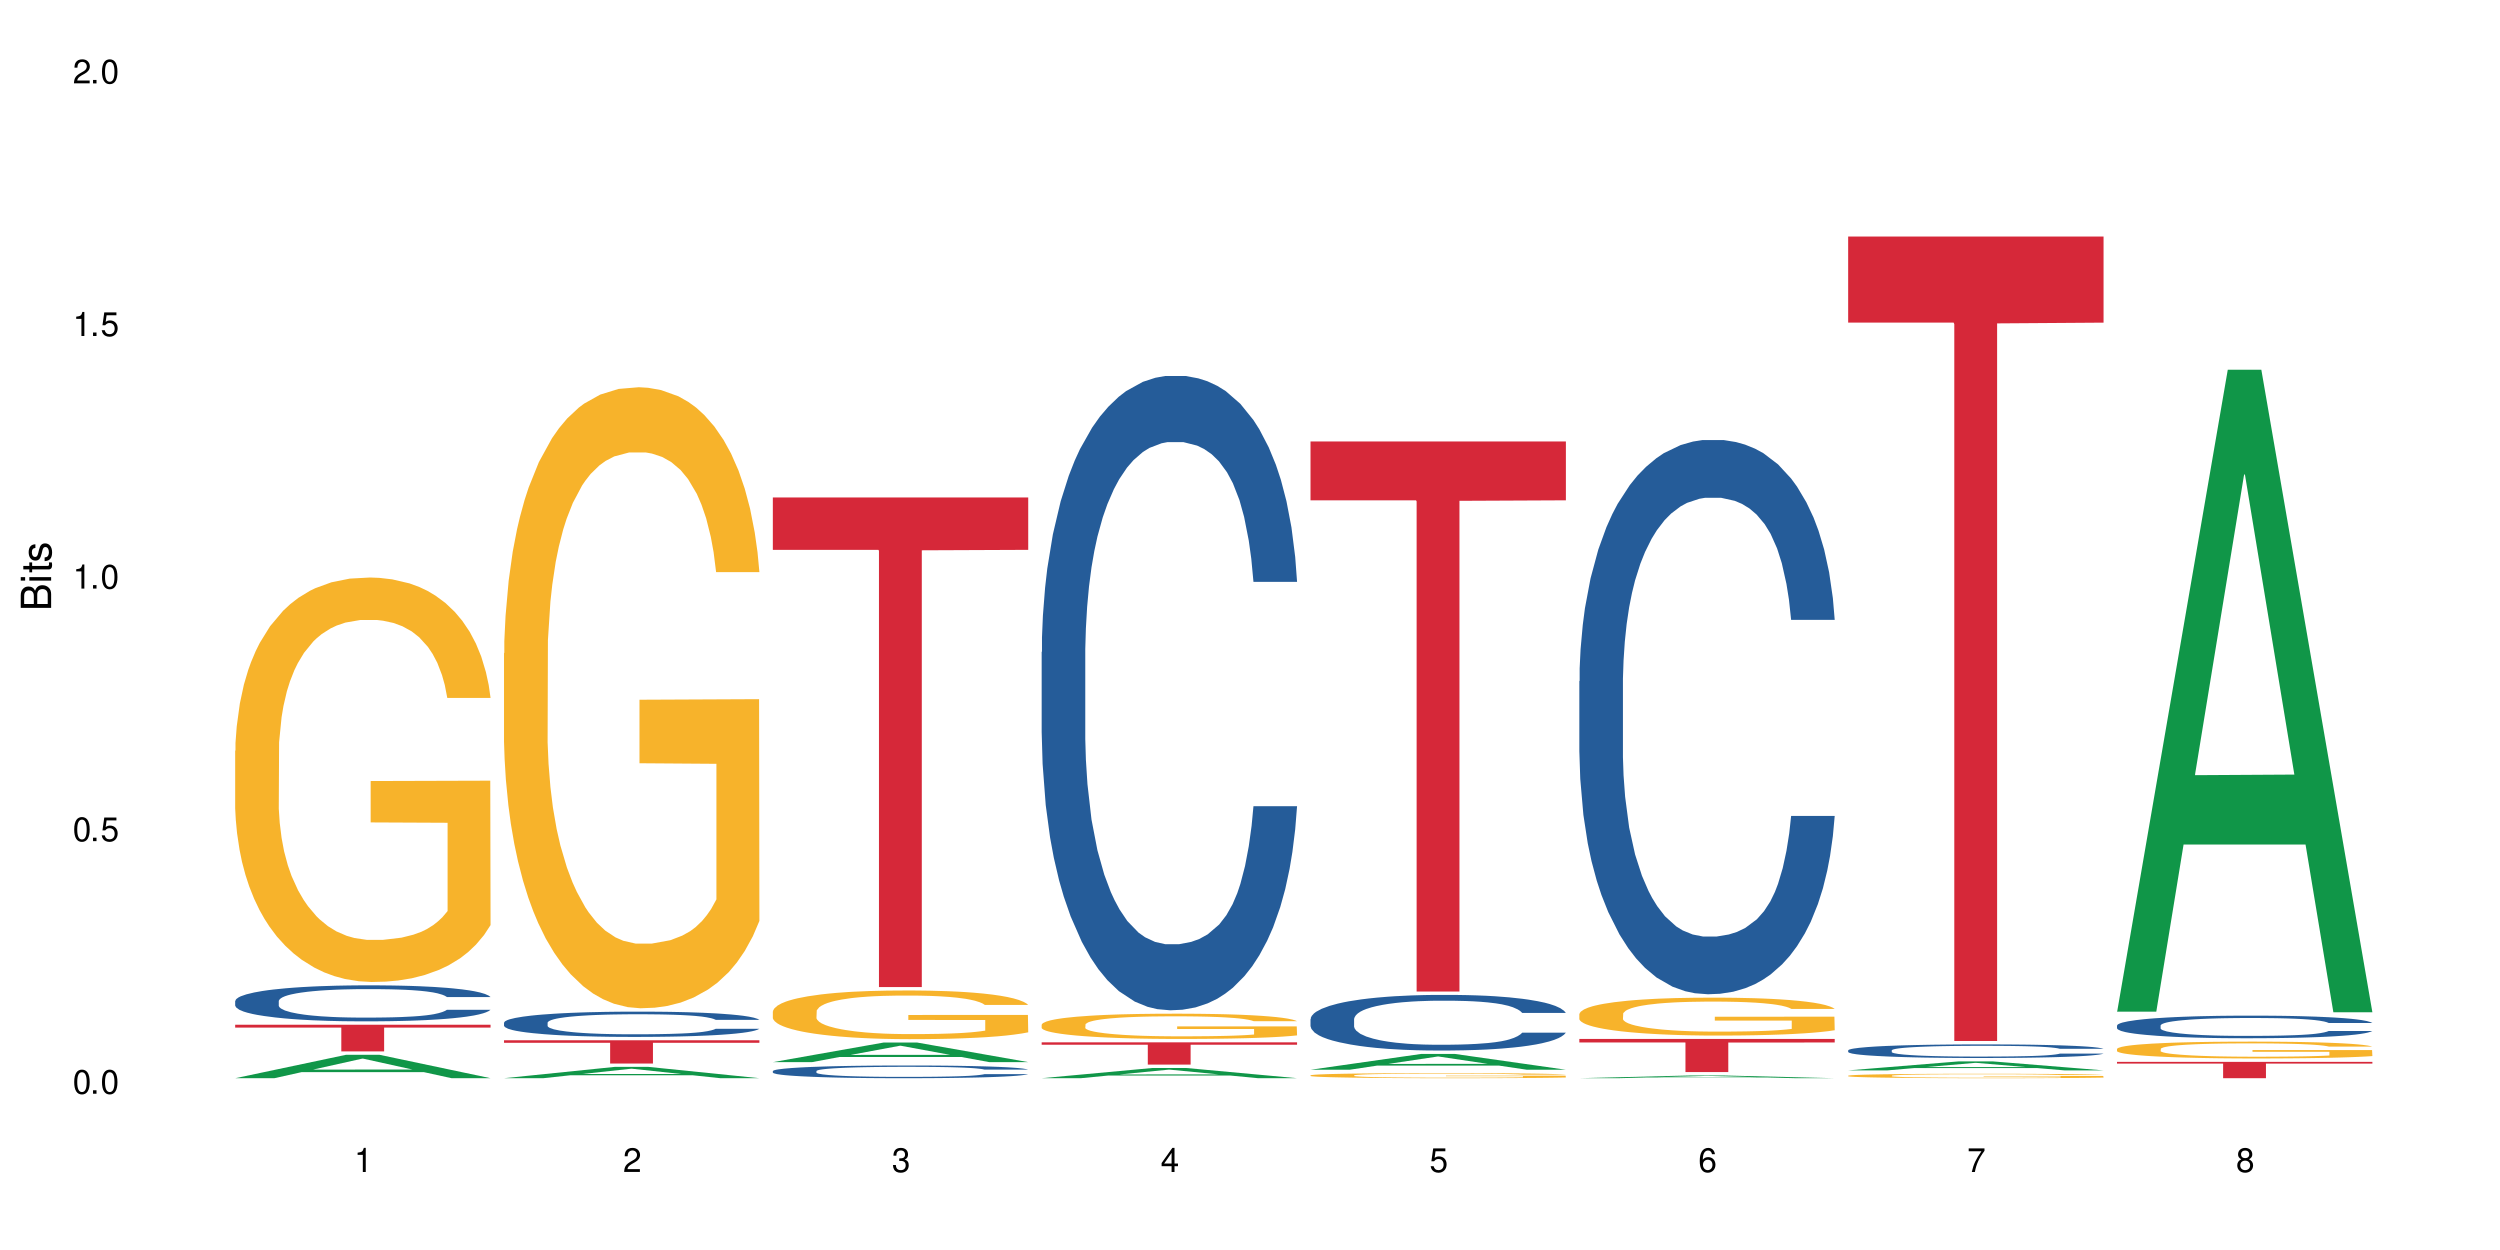
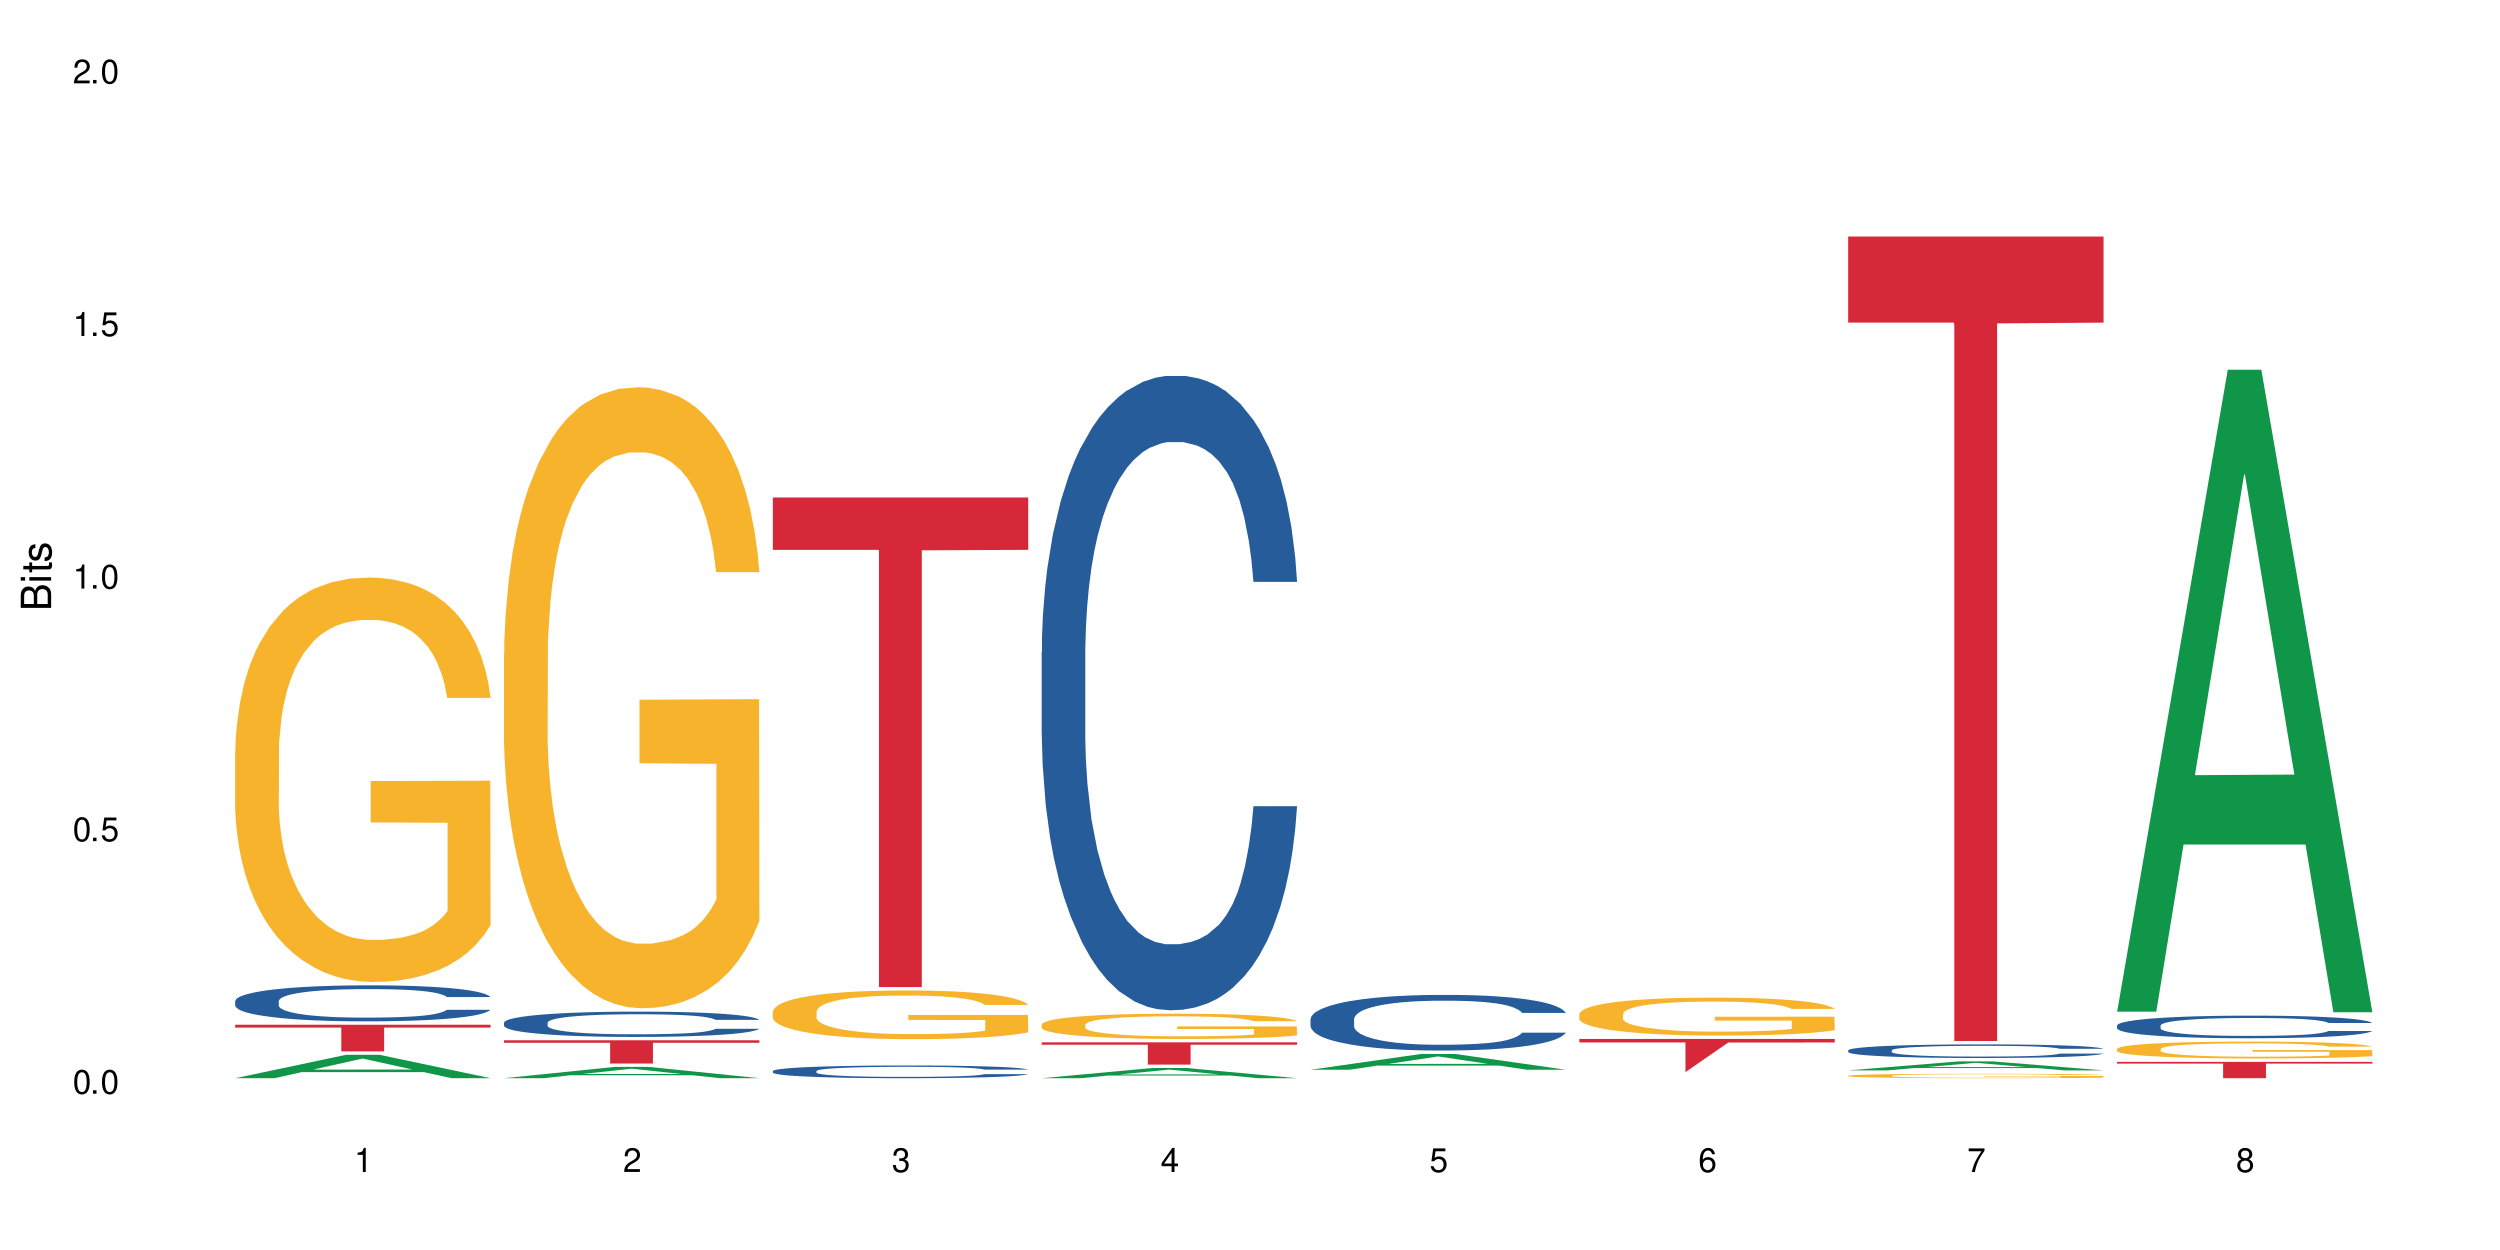
<svg xmlns="http://www.w3.org/2000/svg" xmlns:xlink="http://www.w3.org/1999/xlink" width="720" height="360" viewBox="0 0 720 360">
  <defs>
    <g>
      <g id="glyph-0-0">
</g>
      <g id="glyph-0-1">
        <path d="M 2.641 -6.938 C 2 -6.938 1.422 -6.656 1.078 -6.172 C 0.641 -5.562 0.406 -4.641 0.406 -3.359 C 0.406 -1.016 1.188 0.219 2.641 0.219 C 4.078 0.219 4.859 -1.016 4.859 -3.297 C 4.859 -4.641 4.656 -5.547 4.203 -6.172 C 3.844 -6.656 3.281 -6.938 2.641 -6.938 Z M 2.641 -6.188 C 3.547 -6.188 4 -5.25 4 -3.375 C 4 -1.406 3.562 -0.484 2.625 -0.484 C 1.734 -0.484 1.281 -1.438 1.281 -3.344 C 1.281 -5.25 1.734 -6.188 2.641 -6.188 Z M 2.641 -6.188 " />
      </g>
      <g id="glyph-0-2">
        <path d="M 1.828 -1 L 0.828 -1 L 0.828 0 L 1.828 0 Z M 1.828 -1 " />
      </g>
      <g id="glyph-0-3">
        <path d="M 4.562 -6.797 L 1.062 -6.797 L 0.547 -3.094 L 1.328 -3.094 C 1.719 -3.562 2.047 -3.734 2.578 -3.734 C 3.484 -3.734 4.062 -3.109 4.062 -2.094 C 4.062 -1.125 3.484 -0.531 2.578 -0.531 C 1.828 -0.531 1.375 -0.906 1.188 -1.672 L 0.328 -1.672 C 0.453 -1.109 0.547 -0.844 0.75 -0.594 C 1.125 -0.078 1.828 0.219 2.594 0.219 C 3.969 0.219 4.922 -0.781 4.922 -2.219 C 4.922 -3.562 4.031 -4.484 2.719 -4.484 C 2.25 -4.484 1.859 -4.359 1.469 -4.062 L 1.734 -5.969 L 4.562 -5.969 Z M 4.562 -6.797 " />
      </g>
      <g id="glyph-0-4">
        <path d="M 2.484 -4.938 L 2.484 0 L 3.328 0 L 3.328 -6.938 L 2.766 -6.938 C 2.469 -5.875 2.281 -5.734 0.984 -5.562 L 0.984 -4.938 Z M 2.484 -4.938 " />
      </g>
      <g id="glyph-0-5">
        <path d="M 4.859 -0.828 L 1.281 -0.828 C 1.359 -1.406 1.672 -1.781 2.5 -2.281 L 3.469 -2.828 C 4.406 -3.344 4.906 -4.062 4.906 -4.906 C 4.906 -5.484 4.672 -6.031 4.266 -6.406 C 3.859 -6.766 3.375 -6.938 2.719 -6.938 C 1.859 -6.938 1.219 -6.625 0.844 -6.031 C 0.609 -5.672 0.5 -5.234 0.484 -4.531 L 1.328 -4.531 C 1.359 -5.016 1.406 -5.281 1.531 -5.516 C 1.75 -5.938 2.188 -6.203 2.703 -6.203 C 3.469 -6.203 4.031 -5.641 4.031 -4.891 C 4.031 -4.344 3.719 -3.859 3.125 -3.516 L 2.234 -3 C 0.812 -2.172 0.406 -1.531 0.328 -0.016 L 4.859 -0.016 Z M 4.859 -0.828 " />
      </g>
      <g id="glyph-0-6">
        <path d="M 2.125 -3.188 L 2.578 -3.188 C 3.5 -3.188 3.984 -2.766 3.984 -1.922 C 3.984 -1.062 3.469 -0.531 2.594 -0.531 C 1.656 -0.531 1.203 -1 1.156 -2.016 L 0.312 -2.016 C 0.344 -1.453 0.438 -1.094 0.609 -0.781 C 0.953 -0.109 1.625 0.219 2.547 0.219 C 3.953 0.219 4.859 -0.625 4.859 -1.938 C 4.859 -2.828 4.516 -3.297 3.703 -3.594 C 4.344 -3.844 4.656 -4.328 4.656 -5.031 C 4.656 -6.219 3.875 -6.938 2.578 -6.938 C 1.203 -6.938 0.484 -6.172 0.453 -4.703 L 1.297 -4.703 C 1.312 -5.125 1.344 -5.359 1.453 -5.578 C 1.641 -5.969 2.062 -6.203 2.594 -6.203 C 3.344 -6.203 3.797 -5.75 3.797 -5 C 3.797 -4.516 3.609 -4.219 3.25 -4.047 C 3.016 -3.953 2.703 -3.922 2.125 -3.906 Z M 2.125 -3.188 " />
      </g>
      <g id="glyph-0-7">
        <path d="M 3.141 -1.672 L 3.141 0 L 3.984 0 L 3.984 -1.672 L 4.984 -1.672 L 4.984 -2.438 L 3.984 -2.438 L 3.984 -6.938 L 3.359 -6.938 L 0.266 -2.578 L 0.266 -1.672 Z M 3.141 -2.438 L 1 -2.438 L 3.141 -5.5 Z M 3.141 -2.438 " />
      </g>
      <g id="glyph-0-8">
        <path d="M 4.781 -5.125 C 4.609 -6.266 3.891 -6.938 2.844 -6.938 C 2.094 -6.938 1.422 -6.578 1.031 -5.953 C 0.594 -5.266 0.406 -4.422 0.406 -3.172 C 0.406 -2 0.578 -1.25 0.984 -0.641 C 1.359 -0.078 1.953 0.219 2.703 0.219 C 3.984 0.219 4.922 -0.75 4.922 -2.094 C 4.922 -3.375 4.062 -4.281 2.844 -4.281 C 2.172 -4.281 1.641 -4.031 1.281 -3.516 C 1.281 -5.234 1.828 -6.188 2.797 -6.188 C 3.391 -6.188 3.797 -5.797 3.938 -5.125 Z M 2.734 -3.531 C 3.547 -3.531 4.062 -2.953 4.062 -2.031 C 4.062 -1.156 3.484 -0.531 2.703 -0.531 C 1.922 -0.531 1.328 -1.188 1.328 -2.078 C 1.328 -2.938 1.906 -3.531 2.734 -3.531 Z M 2.734 -3.531 " />
      </g>
      <g id="glyph-0-9">
        <path d="M 4.984 -6.797 L 0.438 -6.797 L 0.438 -5.969 L 4.109 -5.969 C 2.5 -3.656 1.828 -2.234 1.328 0 L 2.219 0 C 2.594 -2.172 3.453 -4.047 4.984 -6.094 Z M 4.984 -6.797 " />
      </g>
      <g id="glyph-0-10">
        <path d="M 3.75 -3.656 C 4.469 -4.094 4.688 -4.438 4.688 -5.078 C 4.688 -6.172 3.844 -6.938 2.641 -6.938 C 1.438 -6.938 0.594 -6.172 0.594 -5.094 C 0.594 -4.438 0.812 -4.094 1.516 -3.656 C 0.734 -3.266 0.359 -2.703 0.359 -1.922 C 0.359 -0.656 1.281 0.219 2.641 0.219 C 3.984 0.219 4.922 -0.656 4.922 -1.922 C 4.922 -2.703 4.531 -3.266 3.75 -3.656 Z M 2.641 -6.188 C 3.359 -6.188 3.812 -5.75 3.812 -5.062 C 3.812 -4.406 3.344 -3.984 2.641 -3.984 C 1.922 -3.984 1.453 -4.406 1.453 -5.078 C 1.453 -5.75 1.922 -6.188 2.641 -6.188 Z M 2.641 -3.266 C 3.484 -3.266 4.062 -2.719 4.062 -1.906 C 4.062 -1.078 3.484 -0.531 2.625 -0.531 C 1.797 -0.531 1.219 -1.094 1.219 -1.906 C 1.219 -2.719 1.781 -3.266 2.641 -3.266 Z M 2.641 -3.266 " />
      </g>
      <g id="glyph-1-0">
</g>
      <g id="glyph-1-1">
        <path d="M 0 -0.953 L 0 -4.891 C 0 -5.719 -0.234 -6.344 -0.734 -6.797 C -1.188 -7.234 -1.812 -7.469 -2.5 -7.469 C -3.547 -7.469 -4.188 -7 -4.625 -5.875 C -4.984 -6.688 -5.625 -7.094 -6.531 -7.094 C -7.172 -7.094 -7.734 -6.859 -8.141 -6.391 C -8.562 -5.922 -8.75 -5.344 -8.75 -4.5 L -8.75 -0.953 Z M -4.984 -2.062 L -7.766 -2.062 L -7.766 -4.219 C -7.766 -4.844 -7.688 -5.203 -7.453 -5.5 C -7.219 -5.812 -6.859 -5.969 -6.375 -5.969 C -5.891 -5.969 -5.531 -5.812 -5.297 -5.5 C -5.062 -5.203 -4.984 -4.844 -4.984 -4.219 Z M -0.984 -2.062 L -4 -2.062 L -4 -4.781 C -4 -5.766 -3.438 -6.359 -2.484 -6.359 C -1.547 -6.359 -0.984 -5.766 -0.984 -4.781 Z M -0.984 -2.062 " />
      </g>
      <g id="glyph-1-2">
        <path d="M -6.281 -1.797 L -6.281 -0.797 L 0 -0.797 L 0 -1.797 Z M -8.75 -1.797 L -8.75 -0.797 L -7.484 -0.797 L -7.484 -1.797 Z M -8.75 -1.797 " />
      </g>
      <g id="glyph-1-3">
        <path d="M -6.281 -3.047 L -6.281 -2.016 L -8.016 -2.016 L -8.016 -1.016 L -6.281 -1.016 L -6.281 -0.172 L -5.469 -0.172 L -5.469 -1.016 L -0.719 -1.016 C -0.078 -1.016 0.281 -1.453 0.281 -2.234 C 0.281 -2.5 0.25 -2.719 0.188 -3.047 L -0.641 -3.047 C -0.609 -2.906 -0.594 -2.766 -0.594 -2.562 C -0.594 -2.141 -0.719 -2.016 -1.156 -2.016 L -5.469 -2.016 L -5.469 -3.047 Z M -6.281 -3.047 " />
      </g>
      <g id="glyph-1-4">
        <path d="M -4.531 -5.25 C -5.766 -5.25 -6.469 -4.422 -6.469 -2.969 C -6.469 -1.516 -5.719 -0.562 -4.547 -0.562 C -3.562 -0.562 -3.094 -1.062 -2.734 -2.562 L -2.516 -3.484 C -2.344 -4.188 -2.094 -4.469 -1.641 -4.469 C -1.047 -4.469 -0.641 -3.875 -0.641 -3 C -0.641 -2.453 -0.797 -2 -1.062 -1.75 C -1.25 -1.594 -1.422 -1.531 -1.875 -1.469 L -1.875 -0.406 C -0.422 -0.453 0.281 -1.266 0.281 -2.922 C 0.281 -4.5 -0.5 -5.516 -1.719 -5.516 C -2.656 -5.516 -3.172 -4.984 -3.469 -3.734 L -3.703 -2.766 C -3.891 -1.953 -4.156 -1.609 -4.594 -1.609 C -5.188 -1.609 -5.547 -2.125 -5.547 -2.938 C -5.547 -3.75 -5.203 -4.172 -4.531 -4.203 Z M -4.531 -5.25 " />
      </g>
    </g>
  </defs>
  <rect x="-72" y="-36" width="864" height="432" fill="rgb(100%, 100%, 100%)" fill-opacity="1" />
  <path fill-rule="nonzero" fill="rgb(6.275%, 58.824%, 28.235%)" fill-opacity="1" d="M 67.73 310.516 L 67.809 310.512 L 99.637 303.785 L 109.301 303.785 L 141.281 310.523 L 130.047 310.523 L 122.031 308.766 L 86.906 308.766 L 79.047 310.516 L 67.73 310.516 L 90.285 308.039 L 118.809 308.031 L 104.586 304.887 L 104.43 304.883 L 104.27 304.898 L 90.207 308.031 L 90.285 308.039 Z M 67.73 310.516 " />
  <path fill-rule="nonzero" fill="rgb(14.51%, 36.078%, 60%)" fill-opacity="1" d="M 67.73 288.293 L 67.82 288.285 L 67.82 288.059 L 68.09 287.699 L 68.719 287.242 L 69.344 286.93 L 70.961 286.371 L 73.203 285.832 L 75.535 285.414 L 77.238 285.168 L 78.766 284.98 L 82.262 284.629 L 84.504 284.449 L 86.926 284.285 L 89.887 284.125 L 92.039 284.031 L 96.883 283.879 L 100.469 283.812 L 103.25 283.785 L 109.262 283.785 L 112.848 283.824 L 115.449 283.871 L 118.32 283.945 L 120.742 284.031 L 124.957 284.238 L 128.727 284.504 L 130.43 284.656 L 133.121 284.949 L 135.184 285.234 L 136.617 285.48 L 138.234 285.832 L 139.668 286.258 L 140.746 286.742 L 141.281 287.148 L 128.727 287.148 L 128.098 286.77 L 127.379 286.477 L 126.035 286.086 L 124.688 285.812 L 122.805 285.539 L 121.102 285.359 L 118.77 285.176 L 116.707 285.062 L 114.555 284.98 L 112.488 284.922 L 108.543 284.863 L 103.969 284.863 L 102.266 284.883 L 98.766 284.961 L 96.883 285.027 L 94.191 285.16 L 92.309 285.281 L 90.066 285.473 L 88.539 285.633 L 86.656 285.879 L 85.312 286.098 L 83.785 286.41 L 82.891 286.645 L 82.082 286.91 L 81.363 287.223 L 80.828 287.555 L 80.469 287.906 L 80.289 288.246 L 80.289 289.715 L 80.469 290.059 L 80.918 290.453 L 82.082 291.031 L 83.785 291.535 L 85.762 291.934 L 87.645 292.219 L 88.719 292.352 L 90.156 292.5 L 92.398 292.691 L 95.629 292.879 L 97.512 292.957 L 100.383 293.031 L 103.34 293.07 L 107.289 293.07 L 110.785 293.031 L 113.117 292.984 L 115.539 292.91 L 118.859 292.746 L 120.922 292.598 L 122.715 292.414 L 124.062 292.234 L 124.957 292.086 L 126.305 291.789 L 127.379 291.469 L 128.188 291.137 L 128.727 290.816 L 141.281 290.816 L 140.746 291.195 L 139.938 291.562 L 139.129 291.84 L 137.875 292.168 L 136.441 292.465 L 134.375 292.797 L 132.672 293.012 L 130.43 293.25 L 128.367 293.43 L 126.125 293.59 L 122.805 293.781 L 120.652 293.875 L 118.32 293.961 L 115.539 294.035 L 112.043 294.102 L 108.273 294.141 L 104.777 294.148 L 101.008 294.129 L 98.227 294.094 L 94.551 294.008 L 89.977 293.836 L 86.656 293.656 L 84.055 293.477 L 81.812 293.289 L 79.301 293.031 L 76.074 292.613 L 74.098 292.293 L 72.754 292.027 L 71.23 291.656 L 70.152 291.328 L 68.898 290.797 L 68 290.125 L 67.73 289.602 Z M 67.73 288.293 " />
  <path fill-rule="nonzero" fill="rgb(96.863%, 70.196%, 16.863%)" fill-opacity="1" d="M 67.73 216.215 L 67.82 216.109 L 67.82 213.98 L 68.18 209.195 L 69.078 202.598 L 70.242 197.172 L 71.5 192.918 L 72.305 190.684 L 73.652 187.492 L 74.816 185.152 L 77.777 180.363 L 81.543 175.895 L 83.609 173.98 L 85.941 172.172 L 89.258 170.152 L 90.785 169.406 L 95.449 167.703 L 100.738 166.641 L 106.57 166.32 L 109.262 166.426 L 112.938 166.852 L 117.961 168.023 L 120.832 169.086 L 123.074 170.152 L 125.406 171.535 L 128.277 173.66 L 130.969 176.215 L 133.121 178.77 L 135.273 181.961 L 137.066 185.363 L 138.594 189.086 L 139.938 193.555 L 140.746 197.277 L 141.281 201.004 L 128.816 201.004 L 128.098 197.277 L 127.289 194.406 L 125.945 190.895 L 124.598 188.344 L 123.254 186.32 L 120.742 183.555 L 118.59 181.852 L 115.898 180.363 L 113.297 179.406 L 110.336 178.77 L 108.543 178.555 L 103.789 178.555 L 99.484 179.301 L 96.973 180.152 L 95.18 181.004 L 92.668 182.598 L 91.141 183.875 L 90.246 184.727 L 87.555 188.023 L 85.762 191.004 L 84.773 193.023 L 83.52 196.215 L 82.621 199.086 L 81.633 203.344 L 81.098 206.535 L 80.379 213.77 L 80.289 232.918 L 80.559 236.961 L 81.098 241.32 L 81.812 245.152 L 82.891 249.195 L 83.965 252.277 L 85.852 256.43 L 87.465 259.195 L 88.719 261.004 L 91.141 263.875 L 92.129 264.832 L 94.461 266.746 L 96.883 268.238 L 99.844 269.512 L 102.086 270.152 L 105.672 270.684 L 110.246 270.684 L 115.629 270.047 L 119.039 269.195 L 121.371 268.344 L 122.895 267.598 L 124.777 266.43 L 126.125 265.363 L 127.379 264.195 L 128.906 262.387 L 128.906 236.961 L 106.75 236.855 L 106.75 224.938 L 141.195 224.832 L 141.281 266.43 L 139.398 269.301 L 137.066 272.066 L 134.824 274.195 L 132.492 276.004 L 129.176 278.023 L 126.484 279.301 L 122.355 280.789 L 118.59 281.746 L 114.645 282.387 L 111.145 282.703 L 107.02 282.812 L 103.34 282.598 L 99.395 281.961 L 96.254 281.109 L 93.383 280.047 L 90.516 278.664 L 86.926 276.43 L 84.594 274.621 L 82.172 272.387 L 79.75 269.727 L 77.598 266.855 L 76.164 264.621 L 74.727 262.066 L 73.203 258.875 L 71.766 255.258 L 70.691 251.961 L 69.703 248.238 L 68.988 244.727 L 68.27 239.938 L 67.91 236.109 L 67.73 232.812 Z M 67.73 216.215 " />
  <path fill-rule="nonzero" fill="rgb(83.922%, 15.686%, 22.353%)" fill-opacity="1" d="M 67.73 295.125 L 141.281 295.125 L 141.281 295.945 L 110.629 295.953 L 110.629 302.812 L 98.297 302.812 L 98.297 295.961 L 98.117 295.945 L 67.73 295.945 Z M 67.73 295.125 " />
  <path fill-rule="nonzero" fill="rgb(6.275%, 58.824%, 28.235%)" fill-opacity="1" d="M 145.156 310.52 L 145.234 310.516 L 177.059 307.262 L 186.723 307.262 L 218.707 310.523 L 207.469 310.523 L 199.453 309.672 L 164.328 309.672 L 156.469 310.52 L 145.156 310.52 L 167.707 309.32 L 196.23 309.316 L 182.008 307.797 L 181.852 307.793 L 181.695 307.801 L 167.629 309.316 L 167.707 309.32 Z M 145.156 310.52 " />
  <path fill-rule="nonzero" fill="rgb(14.51%, 36.078%, 60%)" fill-opacity="1" d="M 145.156 294.52 L 145.242 294.516 L 145.242 294.355 L 145.512 294.102 L 146.141 293.781 L 146.77 293.562 L 148.383 293.172 L 150.625 292.793 L 152.957 292.5 L 154.664 292.328 L 156.188 292.195 L 159.684 291.949 L 161.93 291.82 L 164.352 291.707 L 167.309 291.594 L 169.461 291.527 L 174.305 291.422 L 177.895 291.375 L 180.676 291.355 L 186.684 291.355 L 190.273 291.383 L 192.875 291.414 L 195.742 291.469 L 198.164 291.527 L 202.383 291.676 L 206.148 291.859 L 207.852 291.969 L 210.543 292.172 L 212.605 292.375 L 214.043 292.547 L 215.656 292.793 L 217.094 293.09 L 218.168 293.43 L 218.707 293.715 L 206.148 293.715 L 205.52 293.449 L 204.805 293.246 L 203.457 292.973 L 202.113 292.777 L 200.23 292.586 L 198.523 292.461 L 196.191 292.332 L 194.129 292.254 L 191.977 292.195 L 189.914 292.152 L 185.969 292.113 L 181.391 292.113 L 179.688 292.129 L 176.191 292.18 L 174.305 292.227 L 171.613 292.32 L 169.73 292.406 L 167.488 292.539 L 165.965 292.652 L 164.082 292.824 L 162.734 292.977 L 161.211 293.199 L 160.312 293.363 L 159.508 293.551 L 158.789 293.77 L 158.25 294.004 L 157.891 294.25 L 157.711 294.488 L 157.711 295.52 L 157.891 295.758 L 158.34 296.039 L 159.508 296.445 L 161.211 296.797 L 163.184 297.074 L 165.066 297.273 L 166.145 297.367 L 167.578 297.473 L 169.82 297.609 L 173.051 297.742 L 174.934 297.793 L 177.805 297.848 L 180.766 297.875 L 184.711 297.875 L 188.211 297.848 L 190.543 297.812 L 192.965 297.762 L 196.281 297.648 L 198.344 297.543 L 200.141 297.414 L 201.484 297.289 L 202.383 297.184 L 203.727 296.977 L 204.805 296.75 L 205.609 296.516 L 206.148 296.289 L 218.707 296.289 L 218.168 296.559 L 217.359 296.816 L 216.555 297.008 L 215.297 297.242 L 213.863 297.449 L 211.801 297.68 L 210.094 297.832 L 207.852 298 L 205.789 298.125 L 203.547 298.238 L 200.23 298.371 L 198.074 298.438 L 195.742 298.5 L 192.965 298.551 L 189.465 298.598 L 185.699 298.625 L 182.199 298.633 L 178.434 298.617 L 175.652 298.594 L 171.973 298.531 L 167.398 298.414 L 164.082 298.285 L 161.48 298.16 L 159.238 298.027 L 156.727 297.848 L 153.496 297.555 L 151.523 297.328 L 150.176 297.141 L 148.652 296.883 L 147.574 296.648 L 146.32 296.277 L 145.422 295.805 L 145.156 295.438 Z M 145.156 294.52 " />
  <path fill-rule="nonzero" fill="rgb(96.863%, 70.196%, 16.863%)" fill-opacity="1" d="M 145.156 188.129 L 145.242 187.965 L 145.242 184.695 L 145.602 177.348 L 146.5 167.219 L 147.664 158.887 L 148.922 152.355 L 149.73 148.926 L 151.074 144.023 L 152.242 140.43 L 155.199 133.078 L 158.969 126.219 L 161.031 123.277 L 163.363 120.504 L 166.684 117.398 L 168.207 116.254 L 172.871 113.641 L 178.164 112.008 L 183.992 111.52 L 186.684 111.684 L 190.363 112.336 L 195.387 114.133 L 198.254 115.766 L 200.496 117.398 L 202.828 119.523 L 205.699 122.789 L 208.391 126.711 L 210.543 130.629 L 212.695 135.531 L 214.492 140.758 L 216.016 146.473 L 217.359 153.336 L 218.168 159.051 L 218.707 164.77 L 206.238 164.77 L 205.52 159.051 L 204.715 154.641 L 203.367 149.25 L 202.023 145.332 L 200.676 142.227 L 198.164 137.98 L 196.012 135.367 L 193.32 133.078 L 190.723 131.609 L 187.762 130.629 L 185.969 130.305 L 181.211 130.305 L 176.906 131.445 L 174.395 132.754 L 172.602 134.059 L 170.09 136.512 L 168.566 138.469 L 167.668 139.777 L 164.977 144.84 L 163.184 149.414 L 162.195 152.52 L 160.941 157.418 L 160.043 161.828 L 159.059 168.363 L 158.52 173.262 L 157.801 184.371 L 157.711 213.773 L 157.98 219.98 L 158.52 226.676 L 159.238 232.559 L 160.312 238.766 L 161.391 243.5 L 163.273 249.871 L 164.887 254.121 L 166.145 256.895 L 168.566 261.305 L 169.551 262.777 L 171.883 265.715 L 174.305 268.004 L 177.266 269.965 L 179.508 270.945 L 183.098 271.762 L 187.672 271.762 L 193.055 270.781 L 196.461 269.473 L 198.793 268.168 L 200.32 267.023 L 202.203 265.227 L 203.547 263.594 L 204.805 261.797 L 206.328 259.02 L 206.328 219.98 L 184.172 219.816 L 184.172 201.523 L 218.617 201.359 L 218.707 265.227 L 216.824 269.637 L 214.492 273.883 L 212.25 277.152 L 209.918 279.93 L 206.598 283.031 L 203.906 284.992 L 199.781 287.277 L 196.012 288.75 L 192.066 289.73 L 188.566 290.219 L 184.441 290.383 L 180.766 290.055 L 176.816 289.074 L 173.68 287.77 L 170.809 286.137 L 167.938 284.012 L 164.352 280.582 L 162.016 277.805 L 159.594 274.375 L 157.172 270.289 L 155.02 265.879 L 153.586 262.449 L 152.152 258.531 L 150.625 253.629 L 149.191 248.074 L 148.113 243.012 L 147.129 237.293 L 146.41 231.902 L 145.691 224.555 L 145.332 218.672 L 145.156 213.609 Z M 145.156 188.129 " />
  <path fill-rule="nonzero" fill="rgb(83.922%, 15.686%, 22.353%)" fill-opacity="1" d="M 145.156 299.605 L 218.707 299.605 L 218.707 300.32 L 188.051 300.328 L 188.051 306.289 L 175.719 306.289 L 175.719 300.332 L 175.539 300.32 L 145.156 300.32 Z M 145.156 299.605 " />
-   <path fill-rule="nonzero" fill="rgb(6.275%, 58.824%, 28.235%)" fill-opacity="1" d="M 222.578 305.887 L 222.656 305.883 L 254.48 300.254 L 264.148 300.254 L 296.129 305.891 L 284.895 305.891 L 276.879 304.418 L 241.75 304.418 L 233.895 305.887 L 222.578 305.887 L 245.129 303.812 L 273.656 303.805 L 259.434 301.176 L 259.273 301.168 L 259.117 301.184 L 245.051 303.805 L 245.129 303.812 Z M 222.578 305.887 " />
  <path fill-rule="nonzero" fill="rgb(14.51%, 36.078%, 60%)" fill-opacity="1" d="M 222.578 308.457 L 222.668 308.453 L 222.668 308.375 L 222.938 308.246 L 223.562 308.086 L 224.191 307.977 L 225.809 307.777 L 228.051 307.586 L 230.383 307.441 L 232.086 307.352 L 233.609 307.285 L 237.109 307.164 L 239.352 307.098 L 241.773 307.043 L 244.734 306.984 L 246.887 306.953 L 251.73 306.898 L 255.316 306.875 L 258.098 306.867 L 264.109 306.867 L 267.695 306.879 L 270.297 306.895 L 273.168 306.922 L 275.59 306.953 L 279.805 307.027 L 283.57 307.121 L 285.277 307.172 L 287.969 307.277 L 290.031 307.375 L 291.465 307.465 L 293.082 307.586 L 294.516 307.738 L 295.59 307.91 L 296.129 308.051 L 283.57 308.051 L 282.945 307.918 L 282.227 307.816 L 280.883 307.676 L 279.535 307.582 L 277.652 307.484 L 275.949 307.422 L 273.617 307.355 L 271.551 307.316 L 269.398 307.285 L 267.336 307.266 L 263.391 307.246 L 258.816 307.246 L 257.109 307.254 L 253.613 307.281 L 251.73 307.305 L 249.039 307.352 L 247.156 307.395 L 244.914 307.461 L 243.387 307.516 L 241.504 307.605 L 240.16 307.68 L 238.633 307.793 L 237.738 307.875 L 236.93 307.969 L 236.211 308.078 L 235.672 308.195 L 235.316 308.32 L 235.137 308.441 L 235.137 308.957 L 235.316 309.078 L 235.762 309.219 L 236.93 309.422 L 238.633 309.602 L 240.605 309.742 L 242.492 309.84 L 243.566 309.887 L 245.004 309.941 L 247.246 310.008 L 250.473 310.074 L 252.355 310.102 L 255.227 310.129 L 258.188 310.141 L 262.133 310.141 L 265.633 310.129 L 267.965 310.113 L 270.387 310.086 L 273.707 310.027 L 275.77 309.973 L 277.562 309.91 L 278.906 309.848 L 279.805 309.793 L 281.148 309.691 L 282.227 309.578 L 283.035 309.461 L 283.57 309.348 L 296.129 309.348 L 295.59 309.48 L 294.785 309.609 L 293.977 309.707 L 292.723 309.824 L 291.285 309.926 L 289.223 310.043 L 287.52 310.121 L 285.277 310.207 L 283.215 310.27 L 280.973 310.324 L 277.652 310.391 L 275.5 310.426 L 273.168 310.457 L 270.387 310.484 L 266.887 310.508 L 263.121 310.52 L 259.621 310.523 L 255.855 310.516 L 253.074 310.504 L 249.398 310.473 L 244.824 310.414 L 241.504 310.348 L 238.902 310.285 L 236.66 310.219 L 234.148 310.129 L 230.918 309.98 L 228.945 309.867 L 227.602 309.773 L 226.074 309.645 L 225 309.527 L 223.742 309.34 L 222.848 309.102 L 222.578 308.918 Z M 222.578 308.457 " />
  <path fill-rule="nonzero" fill="rgb(96.863%, 70.196%, 16.863%)" fill-opacity="1" d="M 222.578 291.262 L 222.668 291.25 L 222.668 290.992 L 223.027 290.414 L 223.922 289.621 L 225.09 288.969 L 226.344 288.457 L 227.152 288.188 L 228.496 287.805 L 229.664 287.52 L 232.625 286.945 L 236.391 286.406 L 238.453 286.176 L 240.785 285.957 L 244.105 285.715 L 245.629 285.625 L 250.293 285.422 L 255.586 285.293 L 261.418 285.254 L 264.109 285.266 L 267.785 285.316 L 272.809 285.457 L 275.68 285.586 L 277.922 285.715 L 280.254 285.883 L 283.125 286.137 L 285.816 286.445 L 287.969 286.754 L 290.121 287.137 L 291.914 287.547 L 293.438 287.996 L 294.785 288.531 L 295.59 288.98 L 296.129 289.43 L 283.66 289.43 L 282.945 288.98 L 282.137 288.637 L 280.793 288.211 L 279.445 287.906 L 278.102 287.66 L 275.59 287.328 L 273.438 287.125 L 270.746 286.945 L 268.145 286.828 L 265.184 286.754 L 263.391 286.727 L 258.637 286.727 L 254.332 286.816 L 251.82 286.918 L 250.023 287.02 L 247.512 287.215 L 245.988 287.367 L 245.094 287.469 L 242.402 287.867 L 240.605 288.227 L 239.621 288.469 L 238.363 288.852 L 237.469 289.199 L 236.48 289.711 L 235.941 290.094 L 235.227 290.965 L 235.137 293.273 L 235.406 293.758 L 235.941 294.285 L 236.66 294.746 L 237.738 295.23 L 238.812 295.602 L 240.695 296.102 L 242.312 296.438 L 243.566 296.652 L 245.988 297 L 246.977 297.113 L 249.309 297.344 L 251.73 297.523 L 254.691 297.68 L 256.934 297.754 L 260.52 297.82 L 265.094 297.82 L 270.477 297.742 L 273.887 297.641 L 276.219 297.539 L 277.742 297.449 L 279.625 297.309 L 280.973 297.18 L 282.227 297.039 L 283.75 296.82 L 283.75 293.758 L 261.598 293.746 L 261.598 292.312 L 296.039 292.297 L 296.129 297.309 L 294.246 297.652 L 291.914 297.984 L 289.672 298.242 L 287.34 298.461 L 284.02 298.703 L 281.328 298.855 L 277.203 299.035 L 273.438 299.152 L 269.488 299.227 L 265.992 299.266 L 261.867 299.281 L 258.188 299.254 L 254.242 299.176 L 251.102 299.074 L 248.23 298.945 L 245.359 298.781 L 241.773 298.512 L 239.441 298.293 L 237.02 298.023 L 234.598 297.703 L 232.445 297.359 L 231.008 297.09 L 229.574 296.781 L 228.051 296.398 L 226.613 295.961 L 225.539 295.566 L 224.551 295.117 L 223.832 294.695 L 223.117 294.117 L 222.758 293.656 L 222.578 293.258 Z M 222.578 291.262 " />
  <path fill-rule="nonzero" fill="rgb(83.922%, 15.686%, 22.353%)" fill-opacity="1" d="M 222.578 143.262 L 296.129 143.262 L 296.129 158.355 L 265.477 158.488 L 265.477 284.281 L 253.141 284.281 L 253.141 158.621 L 252.965 158.355 L 222.578 158.355 Z M 222.578 143.262 " />
  <path fill-rule="nonzero" fill="rgb(6.275%, 58.824%, 28.235%)" fill-opacity="1" d="M 300 310.52 L 300.078 310.516 L 331.906 307.578 L 341.57 307.578 L 373.555 310.523 L 362.316 310.523 L 354.301 309.754 L 319.176 309.754 L 311.316 310.52 L 300 310.52 L 322.555 309.438 L 351.078 309.434 L 336.855 308.059 L 336.699 308.055 L 336.543 308.062 L 322.477 309.434 L 322.555 309.438 Z M 300 310.52 " />
  <path fill-rule="nonzero" fill="rgb(14.51%, 36.078%, 60%)" fill-opacity="1" d="M 300 187.777 L 300.09 187.609 L 300.09 183.602 L 300.359 177.258 L 300.988 169.242 L 301.617 163.73 L 303.23 153.879 L 305.473 144.363 L 307.805 137.016 L 309.508 132.672 L 311.035 129.336 L 314.531 123.156 L 316.773 119.984 L 319.195 117.145 L 322.156 114.305 L 324.309 112.637 L 329.152 109.965 L 332.742 108.797 L 335.52 108.297 L 341.531 108.297 L 345.117 108.965 L 347.719 109.797 L 350.59 111.133 L 353.012 112.637 L 357.227 116.309 L 360.996 120.984 L 362.699 123.656 L 365.391 128.832 L 367.453 133.844 L 368.891 138.184 L 370.504 144.363 L 371.938 151.875 L 373.016 160.391 L 373.555 167.57 L 360.996 167.57 L 360.367 160.895 L 359.648 155.715 L 358.305 148.871 L 356.961 144.027 L 355.074 139.188 L 353.371 136.012 L 351.039 132.84 L 348.977 130.836 L 346.824 129.336 L 344.762 128.332 L 340.812 127.332 L 336.238 127.332 L 334.535 127.664 L 331.035 129 L 329.152 130.168 L 326.461 132.508 L 324.578 134.676 L 322.336 138.016 L 320.812 140.855 L 318.926 145.195 L 317.582 149.039 L 316.059 154.547 L 315.16 158.723 L 314.352 163.398 L 313.637 168.906 L 313.098 174.75 L 312.738 180.93 L 312.559 186.941 L 312.559 212.824 L 312.738 218.832 L 313.188 225.848 L 314.352 236.031 L 316.059 244.883 L 318.031 251.895 L 319.914 256.906 L 320.992 259.242 L 322.426 261.914 L 324.668 265.254 L 327.898 268.594 L 329.781 269.93 L 332.652 271.266 L 335.609 271.934 L 339.559 271.934 L 343.055 271.266 L 345.387 270.43 L 347.809 269.094 L 351.129 266.254 L 353.191 263.582 L 354.984 260.41 L 356.332 257.238 L 357.227 254.566 L 358.574 249.391 L 359.648 243.715 L 360.457 237.867 L 360.996 232.191 L 373.555 232.191 L 373.016 238.871 L 372.207 245.383 L 371.402 250.227 L 370.145 256.07 L 368.711 261.246 L 366.645 267.09 L 364.941 270.93 L 362.699 275.105 L 360.637 278.277 L 358.395 281.117 L 355.074 284.457 L 352.922 286.125 L 350.59 287.629 L 347.809 288.965 L 344.312 290.133 L 340.543 290.801 L 337.047 290.969 L 333.277 290.633 L 330.5 289.965 L 326.82 288.465 L 322.246 285.457 L 318.926 282.285 L 316.324 279.113 L 314.082 275.773 L 311.57 271.266 L 308.344 263.918 L 306.371 258.238 L 305.023 253.566 L 303.5 247.051 L 302.422 241.207 L 301.168 231.859 L 300.27 220.004 L 300 210.82 Z M 300 187.777 " />
  <path fill-rule="nonzero" fill="rgb(96.863%, 70.196%, 16.863%)" fill-opacity="1" d="M 300 295.059 L 300.09 295.051 L 300.09 294.918 L 300.449 294.621 L 301.348 294.207 L 302.512 293.867 L 303.77 293.602 L 304.574 293.465 L 305.922 293.262 L 307.086 293.117 L 310.047 292.816 L 313.816 292.539 L 315.879 292.418 L 318.211 292.305 L 321.527 292.18 L 323.055 292.133 L 327.719 292.027 L 333.012 291.961 L 338.84 291.941 L 341.531 291.949 L 345.207 291.973 L 350.23 292.047 L 353.102 292.113 L 355.344 292.18 L 357.676 292.266 L 360.547 292.398 L 363.238 292.559 L 365.391 292.719 L 367.543 292.918 L 369.336 293.129 L 370.863 293.363 L 372.207 293.641 L 373.016 293.875 L 373.555 294.109 L 361.086 294.109 L 360.367 293.875 L 359.559 293.695 L 358.215 293.477 L 356.871 293.316 L 355.523 293.191 L 353.012 293.02 L 350.859 292.91 L 348.168 292.816 L 345.566 292.758 L 342.609 292.719 L 340.812 292.707 L 336.059 292.707 L 331.754 292.75 L 329.242 292.805 L 327.449 292.859 L 324.938 292.957 L 323.414 293.039 L 322.516 293.09 L 319.824 293.297 L 318.031 293.484 L 317.043 293.609 L 315.789 293.809 L 314.891 293.988 L 313.902 294.254 L 313.367 294.453 L 312.648 294.906 L 312.559 296.102 L 312.828 296.355 L 313.367 296.625 L 314.082 296.867 L 315.16 297.117 L 316.234 297.312 L 318.121 297.57 L 319.734 297.742 L 320.992 297.855 L 323.414 298.035 L 324.398 298.094 L 326.73 298.215 L 329.152 298.309 L 332.113 298.387 L 334.355 298.426 L 337.941 298.461 L 342.52 298.461 L 347.898 298.422 L 351.309 298.367 L 353.641 298.316 L 355.164 298.27 L 357.047 298.195 L 358.395 298.129 L 359.648 298.055 L 361.176 297.941 L 361.176 296.355 L 339.02 296.348 L 339.02 295.602 L 373.465 295.598 L 373.555 298.195 L 371.668 298.375 L 369.336 298.547 L 367.094 298.68 L 364.762 298.793 L 361.445 298.918 L 358.754 299 L 354.629 299.094 L 350.859 299.152 L 346.914 299.191 L 343.414 299.211 L 339.289 299.219 L 335.609 299.203 L 331.664 299.164 L 328.523 299.113 L 325.656 299.047 L 322.785 298.961 L 319.195 298.82 L 316.863 298.707 L 314.441 298.566 L 312.02 298.402 L 309.867 298.223 L 308.434 298.082 L 306.996 297.922 L 305.473 297.723 L 304.039 297.496 L 302.961 297.293 L 301.973 297.059 L 301.258 296.84 L 300.539 296.539 L 300.18 296.301 L 300 296.094 Z M 300 295.059 " />
  <path fill-rule="nonzero" fill="rgb(83.922%, 15.686%, 22.353%)" fill-opacity="1" d="M 300 300.191 L 373.555 300.191 L 373.555 300.879 L 342.898 300.883 L 342.898 306.602 L 330.566 306.602 L 330.566 300.891 L 330.387 300.879 L 300 300.879 Z M 300 300.191 " />
  <path fill-rule="nonzero" fill="rgb(6.275%, 58.824%, 28.235%)" fill-opacity="1" d="M 377.426 308.082 L 377.504 308.078 L 409.328 303.531 L 418.992 303.531 L 450.977 308.086 L 439.738 308.086 L 431.723 306.895 L 396.598 306.895 L 388.738 308.082 L 377.426 308.082 L 399.977 306.406 L 428.504 306.398 L 414.277 304.273 L 414.121 304.27 L 413.965 304.285 L 399.898 306.398 L 399.977 306.406 Z M 377.426 308.082 " />
  <path fill-rule="nonzero" fill="rgb(14.51%, 36.078%, 60%)" fill-opacity="1" d="M 377.426 293.508 L 377.516 293.492 L 377.516 293.141 L 377.781 292.582 L 378.41 291.879 L 379.039 291.398 L 380.652 290.531 L 382.895 289.699 L 385.227 289.055 L 386.934 288.672 L 388.457 288.379 L 391.957 287.836 L 394.199 287.559 L 396.621 287.309 L 399.578 287.062 L 401.734 286.914 L 406.574 286.68 L 410.164 286.578 L 412.945 286.535 L 418.953 286.535 L 422.543 286.594 L 425.145 286.668 L 428.016 286.781 L 430.438 286.914 L 434.652 287.238 L 438.418 287.648 L 440.125 287.883 L 442.812 288.336 L 444.879 288.773 L 446.312 289.156 L 447.926 289.699 L 449.363 290.355 L 450.438 291.105 L 450.977 291.734 L 438.418 291.734 L 437.789 291.148 L 437.074 290.695 L 435.727 290.094 L 434.383 289.668 L 432.5 289.242 L 430.793 288.965 L 428.461 288.688 L 426.398 288.512 L 424.246 288.379 L 422.184 288.293 L 418.238 288.203 L 413.664 288.203 L 411.957 288.234 L 408.461 288.352 L 406.574 288.453 L 403.887 288.656 L 402 288.848 L 399.758 289.141 L 398.234 289.391 L 396.352 289.77 L 395.004 290.109 L 393.48 290.59 L 392.582 290.957 L 391.777 291.367 L 391.059 291.852 L 390.52 292.363 L 390.16 292.906 L 389.98 293.434 L 389.98 295.703 L 390.16 296.23 L 390.609 296.844 L 391.777 297.738 L 393.48 298.516 L 395.453 299.129 L 397.336 299.57 L 398.414 299.773 L 399.848 300.008 L 402.09 300.301 L 405.32 300.594 L 407.203 300.711 L 410.074 300.828 L 413.035 300.887 L 416.98 300.887 L 420.48 300.828 L 422.812 300.754 L 425.234 300.637 L 428.551 300.391 L 430.613 300.156 L 432.41 299.879 L 433.754 299.598 L 434.652 299.363 L 435.996 298.91 L 437.074 298.414 L 437.879 297.898 L 438.418 297.402 L 450.977 297.402 L 450.438 297.988 L 449.633 298.559 L 448.824 298.984 L 447.566 299.496 L 446.133 299.949 L 444.07 300.461 L 442.367 300.801 L 440.125 301.164 L 438.059 301.445 L 435.816 301.691 L 432.5 301.984 L 430.348 302.133 L 428.016 302.266 L 425.234 302.383 L 421.734 302.484 L 417.969 302.543 L 414.469 302.559 L 410.703 302.527 L 407.922 302.469 L 404.242 302.336 L 399.668 302.074 L 396.352 301.797 L 393.75 301.516 L 391.508 301.223 L 388.996 300.828 L 385.766 300.184 L 383.793 299.688 L 382.449 299.277 L 380.922 298.707 L 379.848 298.191 L 378.59 297.371 L 377.695 296.332 L 377.426 295.527 Z M 377.426 293.508 " />
-   <path fill-rule="nonzero" fill="rgb(96.863%, 70.196%, 16.863%)" fill-opacity="1" d="M 377.426 309.688 L 377.516 309.684 L 377.516 309.656 L 377.871 309.598 L 378.77 309.516 L 379.938 309.445 L 381.191 309.395 L 382 309.363 L 383.344 309.324 L 384.512 309.297 L 387.469 309.234 L 391.238 309.18 L 393.301 309.156 L 395.633 309.133 L 398.953 309.105 L 400.477 309.098 L 405.141 309.074 L 410.434 309.062 L 416.262 309.059 L 418.953 309.059 L 422.633 309.066 L 427.656 309.082 L 430.527 309.094 L 432.77 309.105 L 435.102 309.125 L 437.969 309.152 L 440.66 309.184 L 442.812 309.215 L 444.969 309.254 L 446.762 309.297 L 448.285 309.344 L 449.633 309.402 L 450.438 309.449 L 450.977 309.496 L 438.508 309.496 L 437.789 309.449 L 436.984 309.41 L 435.637 309.367 L 434.293 309.336 L 432.949 309.309 L 430.438 309.273 L 428.281 309.254 L 425.594 309.234 L 422.992 309.223 L 420.031 309.215 L 418.238 309.211 L 413.484 309.211 L 409.176 309.223 L 406.664 309.234 L 404.871 309.242 L 402.359 309.262 L 400.836 309.281 L 399.938 309.289 L 397.246 309.332 L 395.453 309.367 L 394.469 309.395 L 393.211 309.434 L 392.312 309.469 L 391.328 309.523 L 390.789 309.562 L 390.07 309.656 L 389.98 309.895 L 390.25 309.945 L 390.789 310 L 391.508 310.051 L 392.582 310.102 L 393.66 310.141 L 395.543 310.191 L 397.156 310.227 L 398.414 310.25 L 400.836 310.285 L 401.82 310.297 L 404.156 310.32 L 406.574 310.34 L 409.535 310.355 L 411.777 310.363 L 415.367 310.371 L 419.941 310.371 L 425.324 310.363 L 428.73 310.352 L 431.062 310.34 L 432.59 310.332 L 434.473 310.316 L 435.816 310.305 L 437.074 310.289 L 438.598 310.266 L 438.598 309.945 L 416.441 309.945 L 416.441 309.797 L 450.887 309.793 L 450.977 310.316 L 449.094 310.352 L 446.762 310.387 L 444.52 310.414 L 442.188 310.438 L 438.867 310.461 L 436.176 310.48 L 432.051 310.496 L 428.281 310.508 L 424.336 310.516 L 420.84 310.52 L 416.711 310.523 L 413.035 310.52 L 409.086 310.512 L 405.949 310.5 L 403.078 310.488 L 400.207 310.469 L 396.621 310.441 L 394.289 310.418 L 391.867 310.391 L 389.445 310.359 L 387.293 310.32 L 385.855 310.293 L 384.422 310.262 L 382.895 310.223 L 381.461 310.176 L 380.383 310.137 L 379.398 310.09 L 378.68 310.043 L 377.961 309.984 L 377.605 309.938 L 377.426 309.895 Z M 377.426 309.688 " />
-   <path fill-rule="nonzero" fill="rgb(83.922%, 15.686%, 22.353%)" fill-opacity="1" d="M 377.426 127.133 L 450.977 127.133 L 450.977 144.09 L 420.324 144.238 L 420.324 285.562 L 407.988 285.562 L 407.988 144.387 L 407.809 144.09 L 377.426 144.09 Z M 377.426 127.133 " />
-   <path fill-rule="nonzero" fill="rgb(6.275%, 58.824%, 28.235%)" fill-opacity="1" d="M 454.848 310.523 L 454.926 310.52 L 486.75 309.734 L 496.418 309.734 L 528.398 310.523 L 517.164 310.523 L 509.148 310.316 L 474.023 310.316 L 466.164 310.523 L 454.848 310.523 L 477.402 310.23 L 505.926 310.23 L 491.703 309.863 L 491.387 309.863 L 477.32 310.23 L 477.402 310.23 Z M 454.848 310.523 " />
-   <path fill-rule="nonzero" fill="rgb(14.51%, 36.078%, 60%)" fill-opacity="1" d="M 454.848 196.18 L 454.938 196.035 L 454.938 192.531 L 455.207 186.988 L 455.836 179.984 L 456.461 175.168 L 458.078 166.562 L 460.32 158.246 L 462.652 151.824 L 464.355 148.031 L 465.879 145.113 L 469.379 139.715 L 471.621 136.941 L 474.043 134.465 L 477.004 131.984 L 479.156 130.523 L 484 128.188 L 487.586 127.168 L 490.367 126.73 L 496.379 126.73 L 499.965 127.312 L 502.566 128.043 L 505.438 129.211 L 507.859 130.523 L 512.074 133.734 L 515.844 137.82 L 517.547 140.152 L 520.238 144.676 L 522.301 149.055 L 523.734 152.848 L 525.352 158.246 L 526.785 164.812 L 527.863 172.25 L 528.398 178.527 L 515.844 178.527 L 515.215 172.688 L 514.496 168.168 L 513.152 162.184 L 511.805 157.953 L 509.922 153.723 L 508.219 150.949 L 505.887 148.18 L 503.824 146.426 L 501.672 145.113 L 499.605 144.238 L 495.66 143.363 L 491.086 143.363 L 489.383 143.656 L 485.883 144.82 L 484 145.844 L 481.309 147.887 L 479.426 149.781 L 477.184 152.699 L 475.656 155.18 L 473.773 158.973 L 472.43 162.332 L 470.902 167.145 L 470.008 170.793 L 469.199 174.879 L 468.48 179.691 L 467.945 184.801 L 467.586 190.199 L 467.406 195.449 L 467.406 218.066 L 467.586 223.316 L 468.035 229.445 L 469.199 238.344 L 470.902 246.078 L 472.879 252.207 L 474.762 256.582 L 475.836 258.625 L 477.273 260.961 L 479.516 263.879 L 482.742 266.797 L 484.629 267.965 L 487.496 269.133 L 490.457 269.715 L 494.406 269.715 L 497.902 269.133 L 500.234 268.402 L 502.656 267.234 L 505.977 264.754 L 508.039 262.418 L 509.832 259.648 L 511.18 256.875 L 512.074 254.539 L 513.422 250.02 L 514.496 245.059 L 515.305 239.949 L 515.844 234.988 L 528.398 234.988 L 527.863 240.824 L 527.055 246.516 L 526.246 250.746 L 524.992 255.855 L 523.555 260.375 L 521.492 265.484 L 519.789 268.84 L 517.547 272.488 L 515.484 275.258 L 513.242 277.738 L 509.922 280.656 L 507.77 282.117 L 505.438 283.43 L 502.656 284.598 L 499.16 285.617 L 495.391 286.203 L 491.895 286.348 L 488.125 286.055 L 485.344 285.473 L 481.668 284.16 L 477.094 281.531 L 473.773 278.762 L 471.172 275.988 L 468.93 273.07 L 466.418 269.133 L 463.191 262.711 L 461.215 257.75 L 459.871 253.664 L 458.348 247.977 L 457.27 242.867 L 456.016 234.699 L 455.117 224.34 L 454.848 216.312 Z M 454.848 196.18 " />
  <path fill-rule="nonzero" fill="rgb(96.863%, 70.196%, 16.863%)" fill-opacity="1" d="M 454.848 292 L 454.938 291.988 L 454.938 291.789 L 455.297 291.34 L 456.191 290.723 L 457.359 290.215 L 458.613 289.812 L 459.422 289.605 L 460.77 289.305 L 461.934 289.086 L 464.895 288.637 L 468.66 288.219 L 470.723 288.039 L 473.055 287.871 L 476.375 287.68 L 477.898 287.609 L 482.562 287.449 L 487.855 287.352 L 493.688 287.32 L 496.379 287.332 L 500.055 287.371 L 505.078 287.48 L 507.949 287.582 L 510.191 287.68 L 512.523 287.809 L 515.395 288.008 L 518.086 288.25 L 520.238 288.488 L 522.391 288.785 L 524.184 289.105 L 525.711 289.457 L 527.055 289.875 L 527.863 290.223 L 528.398 290.57 L 515.934 290.57 L 515.215 290.223 L 514.406 289.953 L 513.062 289.625 L 511.715 289.387 L 510.371 289.195 L 507.859 288.938 L 505.707 288.777 L 503.016 288.637 L 500.414 288.547 L 497.453 288.488 L 495.66 288.469 L 490.906 288.469 L 486.602 288.539 L 484.09 288.617 L 482.297 288.695 L 479.785 288.848 L 478.258 288.965 L 477.363 289.047 L 474.672 289.355 L 472.879 289.633 L 471.891 289.824 L 470.633 290.125 L 469.738 290.395 L 468.75 290.793 L 468.211 291.09 L 467.496 291.77 L 467.406 293.562 L 467.676 293.941 L 468.211 294.352 L 468.93 294.711 L 470.008 295.09 L 471.082 295.379 L 472.965 295.77 L 474.582 296.027 L 475.836 296.195 L 478.258 296.465 L 479.246 296.555 L 481.578 296.734 L 484 296.875 L 486.961 296.996 L 489.203 297.055 L 492.789 297.105 L 497.363 297.105 L 502.746 297.043 L 506.156 296.965 L 508.488 296.887 L 510.012 296.816 L 511.895 296.707 L 513.242 296.605 L 514.496 296.496 L 516.023 296.328 L 516.023 293.941 L 493.867 293.934 L 493.867 292.816 L 528.309 292.805 L 528.398 296.707 L 526.516 296.977 L 524.184 297.234 L 521.941 297.434 L 519.609 297.602 L 516.289 297.793 L 513.602 297.914 L 509.473 298.051 L 505.707 298.141 L 501.758 298.203 L 498.262 298.23 L 494.137 298.242 L 490.457 298.223 L 486.512 298.16 L 483.371 298.082 L 480.5 297.98 L 477.633 297.852 L 474.043 297.645 L 471.711 297.473 L 469.289 297.266 L 466.867 297.016 L 464.715 296.746 L 463.281 296.535 L 461.844 296.297 L 460.32 295.996 L 458.883 295.66 L 457.809 295.348 L 456.82 295 L 456.102 294.672 L 455.387 294.223 L 455.027 293.863 L 454.848 293.555 Z M 454.848 292 " />
-   <path fill-rule="nonzero" fill="rgb(83.922%, 15.686%, 22.353%)" fill-opacity="1" d="M 454.848 299.215 L 528.398 299.215 L 528.398 300.238 L 497.746 300.246 L 497.746 308.762 L 485.414 308.762 L 485.414 300.254 L 485.234 300.238 L 454.848 300.238 Z M 454.848 299.215 " />
+   <path fill-rule="nonzero" fill="rgb(83.922%, 15.686%, 22.353%)" fill-opacity="1" d="M 454.848 299.215 L 528.398 299.215 L 528.398 300.238 L 497.746 300.246 L 485.414 308.762 L 485.414 300.254 L 485.234 300.238 L 454.848 300.238 Z M 454.848 299.215 " />
  <path fill-rule="nonzero" fill="rgb(6.275%, 58.824%, 28.235%)" fill-opacity="1" d="M 532.27 308.27 L 532.352 308.266 L 564.176 305.676 L 573.84 305.676 L 605.824 308.273 L 594.586 308.273 L 586.57 307.594 L 551.445 307.594 L 543.586 308.27 L 532.27 308.27 L 554.824 307.312 L 583.348 307.312 L 569.125 306.102 L 568.969 306.098 L 568.812 306.105 L 554.746 307.312 L 554.824 307.312 Z M 532.27 308.27 " />
  <path fill-rule="nonzero" fill="rgb(14.51%, 36.078%, 60%)" fill-opacity="1" d="M 532.27 302.492 L 532.359 302.488 L 532.359 302.402 L 532.629 302.266 L 533.258 302.094 L 533.887 301.977 L 535.5 301.766 L 537.742 301.562 L 540.074 301.402 L 541.777 301.309 L 543.305 301.238 L 546.801 301.105 L 549.043 301.039 L 551.465 300.977 L 554.426 300.918 L 556.578 300.879 L 561.422 300.824 L 565.012 300.797 L 567.793 300.789 L 573.801 300.789 L 577.391 300.801 L 579.992 300.82 L 582.859 300.848 L 585.281 300.879 L 589.5 300.961 L 593.266 301.059 L 594.969 301.117 L 597.66 301.227 L 599.723 301.336 L 601.16 301.43 L 602.773 301.562 L 604.207 301.723 L 605.285 301.902 L 605.824 302.059 L 593.266 302.059 L 592.637 301.914 L 591.922 301.805 L 590.574 301.656 L 589.23 301.555 L 587.344 301.449 L 585.641 301.383 L 583.309 301.312 L 581.246 301.27 L 579.094 301.238 L 577.031 301.219 L 573.082 301.195 L 568.508 301.195 L 566.805 301.203 L 563.305 301.23 L 561.422 301.258 L 558.73 301.305 L 556.848 301.352 L 554.605 301.426 L 553.082 301.484 L 551.199 301.578 L 549.852 301.66 L 548.328 301.777 L 547.43 301.867 L 546.621 301.969 L 545.906 302.086 L 545.367 302.211 L 545.008 302.344 L 544.828 302.473 L 544.828 303.027 L 545.008 303.156 L 545.457 303.309 L 546.621 303.523 L 548.328 303.715 L 550.301 303.863 L 552.184 303.973 L 553.262 304.023 L 554.695 304.078 L 556.938 304.152 L 560.168 304.223 L 562.051 304.25 L 564.922 304.281 L 567.883 304.293 L 571.828 304.293 L 575.324 304.281 L 577.656 304.262 L 580.078 304.234 L 583.398 304.172 L 585.461 304.117 L 587.254 304.047 L 588.602 303.98 L 589.5 303.922 L 590.844 303.812 L 591.922 303.691 L 592.727 303.566 L 593.266 303.441 L 605.824 303.441 L 605.285 303.586 L 604.477 303.727 L 603.672 303.828 L 602.414 303.953 L 600.98 304.066 L 598.918 304.191 L 597.211 304.273 L 594.969 304.363 L 592.906 304.43 L 590.664 304.492 L 587.344 304.562 L 585.191 304.598 L 582.859 304.633 L 580.078 304.66 L 576.582 304.684 L 572.816 304.699 L 569.316 304.703 L 565.551 304.695 L 562.77 304.68 L 559.09 304.648 L 554.516 304.586 L 551.199 304.516 L 548.598 304.449 L 546.355 304.375 L 543.844 304.281 L 540.613 304.121 L 538.641 304 L 537.293 303.902 L 535.77 303.762 L 534.691 303.637 L 533.438 303.438 L 532.539 303.184 L 532.27 302.984 Z M 532.27 302.492 " />
  <path fill-rule="nonzero" fill="rgb(96.863%, 70.196%, 16.863%)" fill-opacity="1" d="M 532.27 309.793 L 532.359 309.793 L 532.359 309.77 L 532.719 309.715 L 533.617 309.645 L 534.781 309.582 L 536.039 309.539 L 536.844 309.512 L 538.191 309.477 L 539.355 309.453 L 542.316 309.398 L 546.086 309.352 L 548.148 309.328 L 550.48 309.309 L 553.797 309.289 L 555.324 309.281 L 559.988 309.262 L 565.281 309.25 L 571.109 309.246 L 573.801 309.246 L 577.48 309.25 L 582.5 309.266 L 585.371 309.277 L 587.613 309.289 L 589.945 309.301 L 592.816 309.324 L 595.508 309.355 L 597.66 309.383 L 599.812 309.418 L 601.609 309.453 L 603.133 309.496 L 604.477 309.543 L 605.285 309.586 L 605.824 309.625 L 593.355 309.625 L 592.637 309.586 L 591.832 309.555 L 590.484 309.516 L 589.141 309.488 L 587.793 309.465 L 585.281 309.434 L 583.129 309.414 L 580.438 309.398 L 577.836 309.391 L 574.879 309.383 L 573.082 309.379 L 568.328 309.379 L 564.023 309.387 L 561.512 309.398 L 559.719 309.406 L 557.207 309.426 L 555.684 309.438 L 554.785 309.449 L 552.094 309.484 L 550.301 309.516 L 549.312 309.539 L 548.059 309.574 L 547.16 309.605 L 546.176 309.652 L 545.637 309.688 L 544.918 309.766 L 544.828 309.977 L 545.098 310.02 L 545.637 310.066 L 546.355 310.109 L 547.43 310.152 L 548.508 310.188 L 550.391 310.234 L 552.004 310.266 L 553.262 310.285 L 555.684 310.316 L 556.668 310.324 L 559 310.348 L 561.422 310.363 L 564.383 310.379 L 566.625 310.383 L 570.215 310.391 L 574.789 310.391 L 580.168 310.383 L 583.578 310.375 L 585.91 310.363 L 587.434 310.355 L 589.32 310.344 L 590.664 310.332 L 591.922 310.32 L 593.445 310.301 L 593.445 310.02 L 571.289 310.02 L 571.289 309.887 L 605.734 309.887 L 605.824 310.344 L 603.941 310.375 L 601.609 310.406 L 599.363 310.43 L 597.031 310.449 L 593.715 310.469 L 591.023 310.484 L 586.898 310.5 L 583.129 310.512 L 579.184 310.52 L 575.684 310.523 L 571.559 310.523 L 567.883 310.52 L 563.934 310.512 L 560.797 310.504 L 557.926 310.492 L 555.055 310.477 L 551.465 310.453 L 549.133 310.434 L 546.711 310.41 L 544.289 310.379 L 542.137 310.348 L 540.703 310.324 L 539.266 310.297 L 537.742 310.262 L 536.309 310.219 L 535.23 310.184 L 534.246 310.145 L 533.527 310.105 L 532.809 310.055 L 532.449 310.012 L 532.27 309.973 Z M 532.27 309.793 " />
  <path fill-rule="nonzero" fill="rgb(83.922%, 15.686%, 22.353%)" fill-opacity="1" d="M 532.27 68.117 L 605.824 68.117 L 605.824 92.918 L 575.168 93.137 L 575.168 299.812 L 562.836 299.812 L 562.836 93.355 L 562.656 92.918 L 532.27 92.918 Z M 532.27 68.117 " />
  <path fill-rule="nonzero" fill="rgb(6.275%, 58.824%, 28.235%)" fill-opacity="1" d="M 609.695 291.359 L 609.773 291.188 L 641.598 106.492 L 651.266 106.492 L 683.246 291.535 L 672.008 291.535 L 663.996 243.23 L 628.867 243.23 L 621.012 291.359 L 609.695 291.359 L 632.246 223.25 L 660.773 223.078 L 646.551 136.723 L 646.391 136.551 L 646.234 137.07 L 632.168 223.078 L 632.246 223.25 Z M 609.695 291.359 " />
  <path fill-rule="nonzero" fill="rgb(14.51%, 36.078%, 60%)" fill-opacity="1" d="M 609.695 295.34 L 609.785 295.332 L 609.785 295.191 L 610.055 294.965 L 610.68 294.68 L 611.309 294.484 L 612.922 294.133 L 615.164 293.793 L 617.5 293.531 L 619.203 293.375 L 620.727 293.258 L 624.227 293.039 L 626.469 292.926 L 628.891 292.824 L 631.852 292.723 L 634.004 292.664 L 638.848 292.566 L 642.434 292.527 L 645.215 292.508 L 651.223 292.508 L 654.812 292.531 L 657.414 292.562 L 660.285 292.609 L 662.707 292.664 L 666.922 292.793 L 670.688 292.961 L 672.395 293.055 L 675.086 293.238 L 677.148 293.418 L 678.582 293.574 L 680.195 293.793 L 681.633 294.059 L 682.707 294.363 L 683.246 294.621 L 670.688 294.621 L 670.062 294.383 L 669.344 294.195 L 667.996 293.953 L 666.652 293.781 L 664.77 293.609 L 663.066 293.496 L 660.734 293.383 L 658.668 293.312 L 656.516 293.258 L 654.453 293.223 L 650.508 293.188 L 645.934 293.188 L 644.227 293.199 L 640.73 293.246 L 638.848 293.289 L 636.156 293.371 L 634.273 293.449 L 632.027 293.566 L 630.504 293.668 L 628.621 293.824 L 627.273 293.961 L 625.75 294.156 L 624.852 294.305 L 624.047 294.469 L 623.328 294.668 L 622.789 294.875 L 622.43 295.094 L 622.254 295.309 L 622.254 296.23 L 622.43 296.445 L 622.879 296.695 L 624.047 297.059 L 625.75 297.371 L 627.723 297.621 L 629.605 297.801 L 630.684 297.883 L 632.117 297.98 L 634.363 298.098 L 637.59 298.219 L 639.473 298.266 L 642.344 298.312 L 645.305 298.336 L 649.25 298.336 L 652.75 298.312 L 655.082 298.281 L 657.504 298.234 L 660.82 298.133 L 662.887 298.039 L 664.68 297.926 L 666.023 297.812 L 666.922 297.719 L 668.266 297.535 L 669.344 297.332 L 670.152 297.125 L 670.688 296.922 L 683.246 296.922 L 682.707 297.16 L 681.902 297.391 L 681.094 297.562 L 679.84 297.77 L 678.402 297.957 L 676.34 298.164 L 674.637 298.301 L 672.395 298.449 L 670.332 298.562 L 668.086 298.664 L 664.77 298.781 L 662.617 298.844 L 660.285 298.895 L 657.504 298.941 L 654.004 298.984 L 650.238 299.008 L 646.738 299.016 L 642.973 299.004 L 640.191 298.98 L 636.516 298.926 L 631.941 298.816 L 628.621 298.707 L 626.02 298.594 L 623.777 298.473 L 621.266 298.312 L 618.035 298.051 L 616.062 297.848 L 614.719 297.684 L 613.191 297.449 L 612.117 297.242 L 610.859 296.91 L 609.965 296.488 L 609.695 296.16 Z M 609.695 295.34 " />
  <path fill-rule="nonzero" fill="rgb(96.863%, 70.196%, 16.863%)" fill-opacity="1" d="M 609.695 302.062 L 609.785 302.059 L 609.785 301.973 L 610.145 301.773 L 611.039 301.496 L 612.207 301.273 L 613.461 301.094 L 614.27 301 L 615.613 300.867 L 616.781 300.77 L 619.742 300.57 L 623.508 300.387 L 625.57 300.305 L 627.902 300.23 L 631.223 300.148 L 632.746 300.117 L 637.41 300.047 L 642.703 300 L 648.535 299.988 L 651.223 299.992 L 654.902 300.012 L 659.926 300.059 L 662.797 300.102 L 665.039 300.148 L 667.371 300.203 L 670.242 300.293 L 672.93 300.398 L 675.086 300.504 L 677.238 300.637 L 679.031 300.781 L 680.555 300.934 L 681.902 301.121 L 682.707 301.277 L 683.246 301.43 L 670.777 301.43 L 670.062 301.277 L 669.254 301.156 L 667.91 301.012 L 666.562 300.902 L 665.219 300.82 L 662.707 300.703 L 660.555 300.633 L 657.863 300.57 L 655.262 300.531 L 652.301 300.504 L 650.508 300.496 L 645.754 300.496 L 641.449 300.527 L 638.938 300.562 L 637.141 300.598 L 634.629 300.664 L 633.105 300.719 L 632.207 300.754 L 629.52 300.891 L 627.723 301.016 L 626.738 301.098 L 625.48 301.23 L 624.586 301.352 L 623.598 301.527 L 623.059 301.66 L 622.344 301.961 L 622.254 302.758 L 622.52 302.926 L 623.059 303.109 L 623.777 303.27 L 624.852 303.438 L 625.93 303.566 L 627.812 303.738 L 629.43 303.852 L 630.684 303.93 L 633.105 304.047 L 634.094 304.086 L 636.426 304.168 L 638.848 304.23 L 641.805 304.281 L 644.047 304.309 L 647.637 304.332 L 652.211 304.332 L 657.594 304.305 L 661 304.27 L 663.332 304.234 L 664.859 304.203 L 666.742 304.152 L 668.086 304.109 L 669.344 304.059 L 670.867 303.984 L 670.867 302.926 L 648.715 302.922 L 648.715 302.426 L 683.156 302.422 L 683.246 304.152 L 681.363 304.273 L 679.031 304.387 L 676.789 304.477 L 674.457 304.551 L 671.137 304.637 L 668.445 304.688 L 664.32 304.75 L 660.555 304.789 L 656.605 304.816 L 653.109 304.832 L 648.98 304.836 L 645.305 304.828 L 641.359 304.801 L 638.219 304.766 L 635.348 304.719 L 632.477 304.664 L 628.891 304.57 L 626.559 304.496 L 624.137 304.402 L 621.715 304.289 L 619.562 304.172 L 618.125 304.078 L 616.691 303.973 L 615.164 303.84 L 613.73 303.688 L 612.656 303.551 L 611.668 303.398 L 610.949 303.25 L 610.234 303.051 L 609.875 302.891 L 609.695 302.754 Z M 609.695 302.062 " />
  <path fill-rule="nonzero" fill="rgb(83.922%, 15.686%, 22.353%)" fill-opacity="1" d="M 609.695 305.809 L 683.246 305.809 L 683.246 306.312 L 652.594 306.316 L 652.594 310.523 L 640.258 310.523 L 640.258 306.32 L 640.082 306.312 L 609.695 306.312 Z M 609.695 305.809 " />
  <g fill="rgb(0%, 0%, 0%)" fill-opacity="1">
    <use xlink:href="#glyph-0-1" x="20.965" y="314.993" />
    <use xlink:href="#glyph-0-2" x="25.965" y="314.993" />
    <use xlink:href="#glyph-0-1" x="28.965" y="314.993" />
  </g>
  <g fill="rgb(0%, 0%, 0%)" fill-opacity="1">
    <use xlink:href="#glyph-0-1" x="20.965" y="242.251" />
    <use xlink:href="#glyph-0-2" x="25.965" y="242.251" />
    <use xlink:href="#glyph-0-3" x="28.965" y="242.251" />
  </g>
  <g fill="rgb(0%, 0%, 0%)" fill-opacity="1">
    <use xlink:href="#glyph-0-4" x="20.965" y="169.509" />
    <use xlink:href="#glyph-0-2" x="25.965" y="169.509" />
    <use xlink:href="#glyph-0-1" x="28.965" y="169.509" />
  </g>
  <g fill="rgb(0%, 0%, 0%)" fill-opacity="1">
    <use xlink:href="#glyph-0-4" x="20.965" y="96.767" />
    <use xlink:href="#glyph-0-2" x="25.965" y="96.767" />
    <use xlink:href="#glyph-0-3" x="28.965" y="96.767" />
  </g>
  <g fill="rgb(0%, 0%, 0%)" fill-opacity="1">
    <use xlink:href="#glyph-0-5" x="20.965" y="24.024" />
    <use xlink:href="#glyph-0-2" x="25.965" y="24.024" />
    <use xlink:href="#glyph-0-1" x="28.965" y="24.024" />
  </g>
  <g fill="rgb(0%, 0%, 0%)" fill-opacity="1">
    <use xlink:href="#glyph-0-4" x="102.008" y="337.532" />
  </g>
  <g fill="rgb(0%, 0%, 0%)" fill-opacity="1">
    <use xlink:href="#glyph-0-5" x="179.43" y="337.532" />
  </g>
  <g fill="rgb(0%, 0%, 0%)" fill-opacity="1">
    <use xlink:href="#glyph-0-6" x="256.855" y="337.532" />
  </g>
  <g fill="rgb(0%, 0%, 0%)" fill-opacity="1">
    <use xlink:href="#glyph-0-7" x="334.277" y="337.532" />
  </g>
  <g fill="rgb(0%, 0%, 0%)" fill-opacity="1">
    <use xlink:href="#glyph-0-3" x="411.699" y="337.532" />
  </g>
  <g fill="rgb(0%, 0%, 0%)" fill-opacity="1">
    <use xlink:href="#glyph-0-8" x="489.125" y="337.532" />
  </g>
  <g fill="rgb(0%, 0%, 0%)" fill-opacity="1">
    <use xlink:href="#glyph-0-9" x="566.547" y="337.532" />
  </g>
  <g fill="rgb(0%, 0%, 0%)" fill-opacity="1">
    <use xlink:href="#glyph-0-10" x="643.969" y="337.532" />
  </g>
  <g fill="rgb(0%, 0%, 0%)" fill-opacity="1">
    <use xlink:href="#glyph-1-1" x="14.725" y="176.012" />
    <use xlink:href="#glyph-1-2" x="14.725" y="168.012" />
    <use xlink:href="#glyph-1-3" x="14.725" y="165.012" />
    <use xlink:href="#glyph-1-4" x="14.725" y="162.012" />
  </g>
</svg>